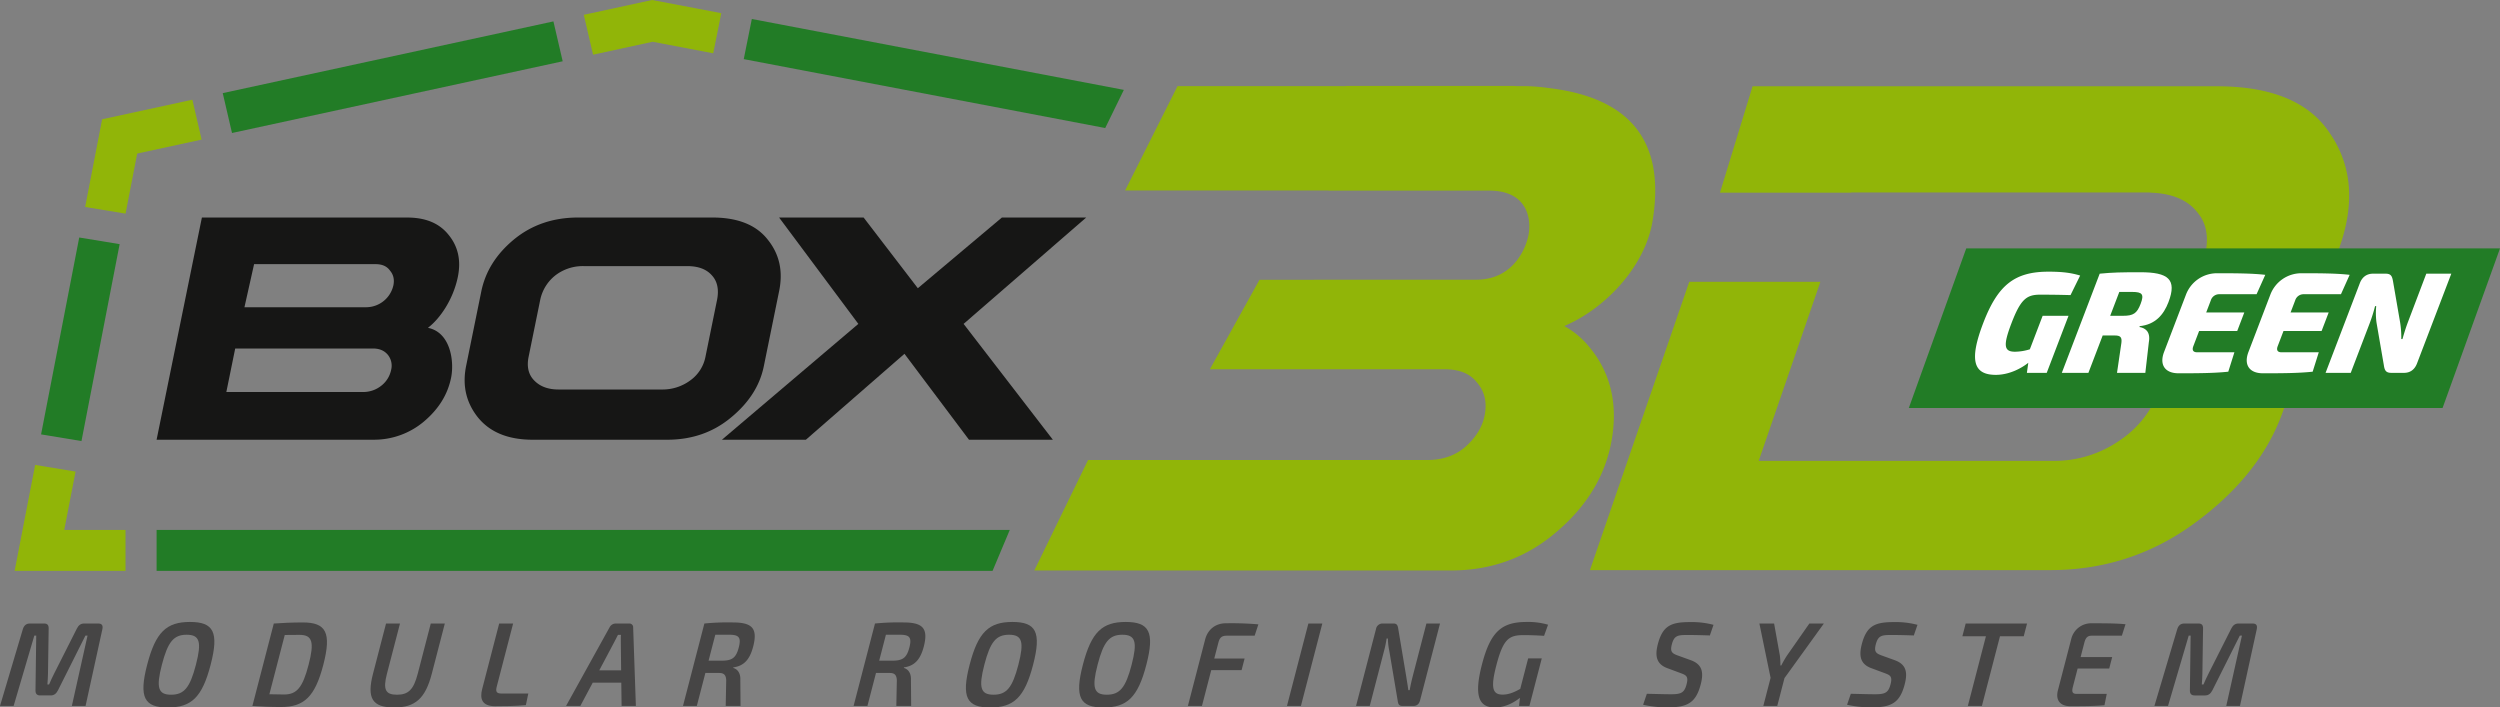
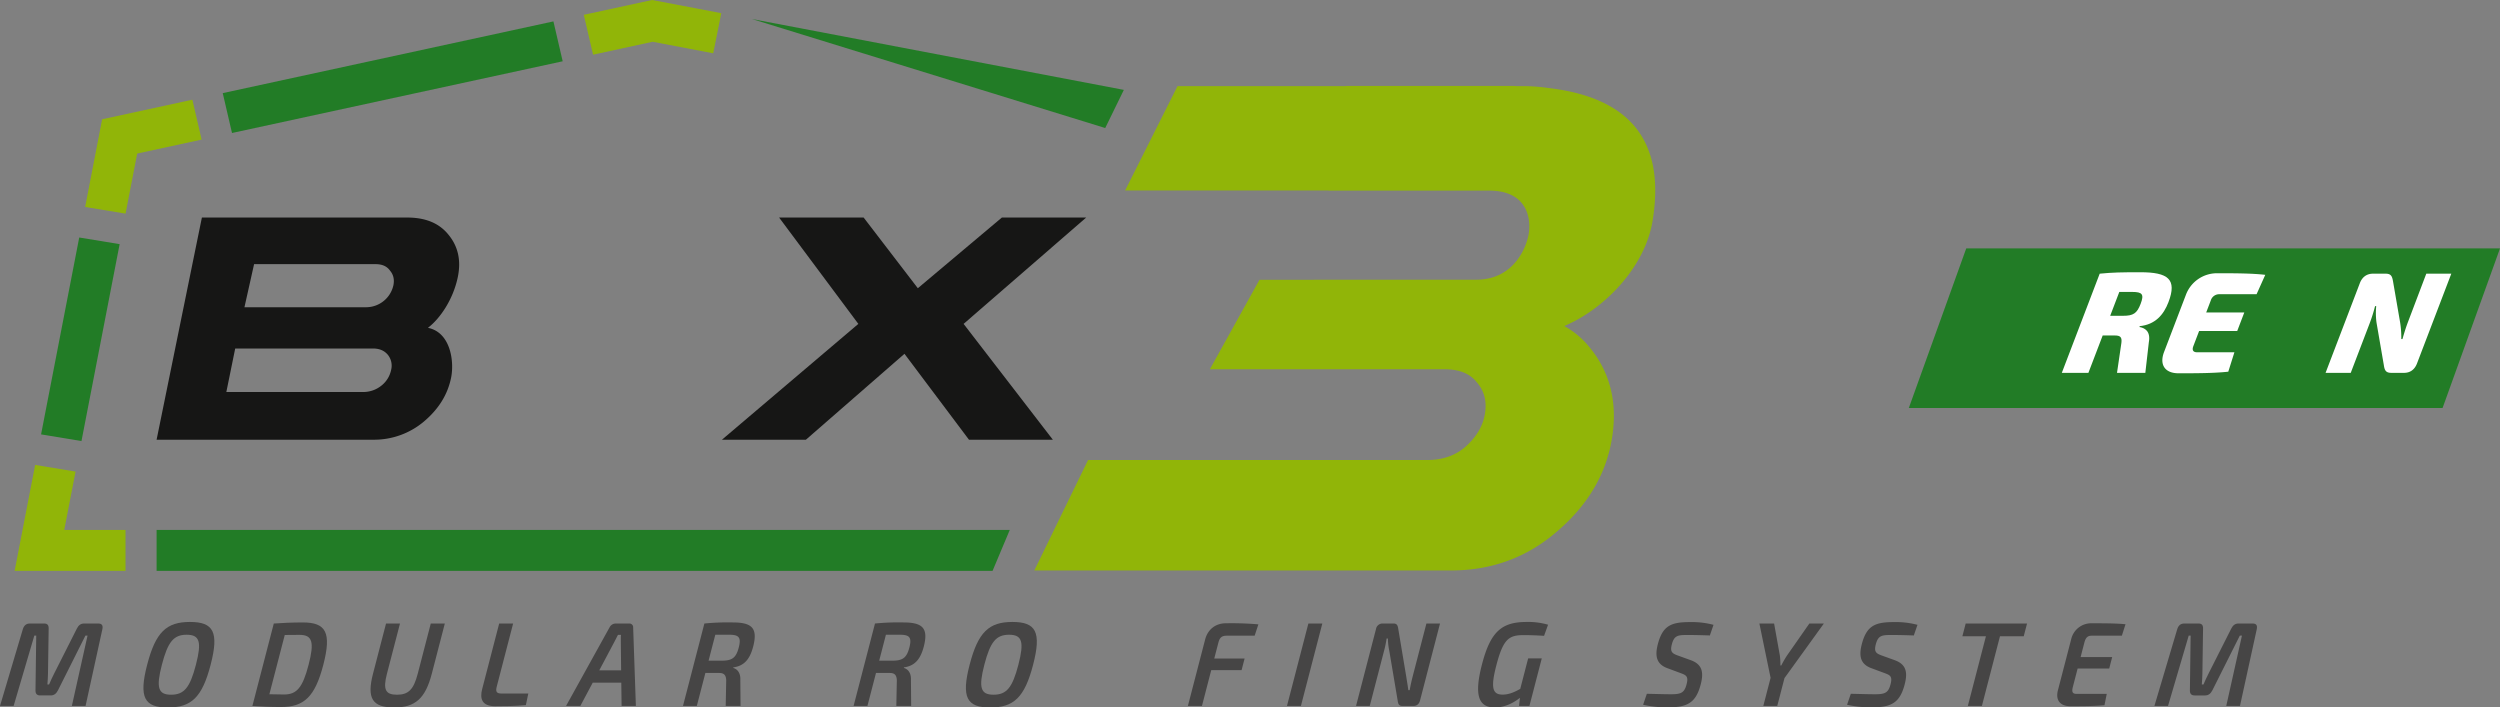
<svg xmlns="http://www.w3.org/2000/svg" width="1641.526" height="464.55" viewBox="0 0 1641.526 464.55">
  <rect x="0" y="0" width="1641.526" height="464.55" fill="#808080" stroke="none" />
  <g id="Raggruppa_30622" data-name="Raggruppa 30622" transform="translate(-1247 2152.324)">
    <path id="Tracciato_29876" data-name="Tracciato 29876" d="M531.881,763.137q20.875,24.928,14.994,60.524-5.791,34.834-35.705,60.52c-19.86,17.352-43.277,25.893-69.94,25.893h-273.6l35.3-72.533H427c9.732-.267,17.818-3.338,24.248-9.144,6.879-6.341,10.959-13.345,12.256-21.153,1.377-8.273-.405-15.079-5.3-20.687-4.5-5.806-11.607-8.605-21.3-8.605H282.912l32.565-58.721h35.547l.012-.069H457.752c24.7,0,33.011-21.088,34.506-30.094s-.077-28.425-26.083-28.425H360.769l.012-.069H227.258l34.413-68.53h110.5l.024-.134H481.319c1.017,0,1.88.069,2.816.134h4.007a117.292,117.292,0,0,1,17.271,1.272c62.728,7.406,75.28,44.505,68.133,87.479-4.959,29.827-30.848,56.72-56.177,67.995-.567.336-1.183.535-1.738.8a55.348,55.348,0,0,1,16.25,13.544" transform="translate(1758.508 -2687.823)" fill="#91b508" />
-     <path id="Tracciato_29877" data-name="Tracciato 29877" d="M756.157,661.834A70.332,70.332,0,0,0,743.9,623.4c-13.418-20.885-38.266-31.427-74.473-31.427H364.469l-21.412,69.863h86.1l.045-.134H623.408a19.767,19.767,0,0,1,2.868.134c14.018.535,24.28,5,30.536,13.281,6.859,8.2,7.864,19.885,2.759,34.7l-27.748,80.542a66.879,66.879,0,0,1-26.816,34.5,75.014,75.014,0,0,1-42.313,13.078h-194.2L409,720.353H322.9L257.678,909.66h302.3c35.62,0,67.736-10.542,96.335-32.027,28.413-21.152,47.219-45.51,56.671-72.934l37.127-107.768c4.3-12.479,6.353-24.155,6.045-35.1" transform="translate(2033.286 -2687.643)" fill="#91b508" />
-     <path id="Tracciato_29878" data-name="Tracciato 29878" d="M274.256,627.672c-7.548-9.59-19.641-14.431-36.268-14.431H149.8q-24.588,0-42.151,14.431c-11.6,9.626-18.722,20.934-21.408,34.109L76.3,710.573c-2.617,12.839-.085,24.057,7.681,33.862,7.965,9.841,19.921,14.711,36.078,14.711h88.187c16.4,0,30.333-4.87,42.111-14.711,11.709-9.683,18.811-20.9,21.379-33.493l10.088-49.5c2.662-13.054.13-24.272-7.568-33.773m-40.749,76.649a25.036,25.036,0,0,1-9.987,15.841,30.663,30.663,0,0,1-18.653,6.008H136.986c-6.859,0-12.211-1.961-16.072-6.008-3.707-3.8-4.922-9.006-3.606-15.472l7.661-37.573A27.6,27.6,0,0,1,134.98,651.15a29.534,29.534,0,0,1,18.519-6.008h67.882c7.228,0,12.584,1.961,16.206,6.008,3.569,3.829,4.8,9.132,3.5,15.967Z" transform="translate(1476.782 -2622.739)" fill="#161615" />
    <path id="Tracciato_29879" data-name="Tracciato 29879" d="M275.691,683.084l80.51-69.843H300.835l-55.2,46.429-35.6-46.429h-55.5l52.037,69.843L117,759.145h55.132l64.73-56.416,42.362,56.416h55.067Z" transform="translate(1604.021 -2622.74)" fill="#161615" />
    <path id="Tracciato_29880" data-name="Tracciato 29880" d="M659.837,723.017H309.36l37.7-104.77H697.536Z" transform="translate(2190.991 -2607.462)" fill="#227c26" />
-     <path id="Tracciato_29881" data-name="Tracciato 29881" d="M367.17,688.449H354.141l.924-6.608c-4.489,3.585-12.466,7.925-21.343,7.925-14.82,0-17.526-9.716-8.261-33.971,9.659-25.285,20.833-33.777,42.921-33.777,9.059,0,14.812.75,20.735,2.544L382.8,637.4c-6.725-.187-12.636-.284-20-.284-8.877,0-12.766,3.018-18.823,18.871-5.587,14.63-4.837,18.592,2.342,18.592a33.779,33.779,0,0,0,9.768-1.6l8.4-21.987H381.48Z" transform="translate(2223.733 -2595.957)" fill="#fff" />
    <path id="Tracciato_29882" data-name="Tracciato 29882" d="M370.4,688.168l2.869-19.629c.5-3.776-.673-4.906-4.258-4.906h-8.022l-9.375,24.535H334.156l24.872-65.114c8.625-.847,14.33-.944,26.695-.944,18.219,0,24.232,4.534,18.462,19.633-3.2,8.395-8.743,14.719-18.859,15.756l-.215.567c3.277.567,7.519,2.544,6.187,10l-2.3,20.1Zm4.019-37.463c6.7,0,9.108-1.6,11.486-7.835s1.2-7.827-5.5-7.827h-8.5l-5.984,15.663Z" transform="translate(2266.653 -2595.676)" fill="#fff" />
    <path id="Tracciato_29883" data-name="Tracciato 29883" d="M393.74,686.914c-9.646,1.041-21.918,1.041-32.679,1.041-8.877,0-12.7-5.571-9.489-13.969l14.419-37.747a21.776,21.776,0,0,1,20.156-13.965c10.76,0,23.036,0,31.885,1.041l-5.713,12.733H387.874a5.737,5.737,0,0,0-5.611,4.06l-3.026,7.929h25.018l-4.651,12.17H374.585l-3.784,9.91c-1.009,2.642-.134,4.056,2.508,4.056h24.446Z" transform="translate(2316.372 -2595.179)" fill="#fff" />
-     <path id="Tracciato_29884" data-name="Tracciato 29884" d="M407.415,686.914c-9.646,1.041-21.918,1.041-32.679,1.041-8.877,0-12.7-5.571-9.488-13.969l14.419-37.747a21.776,21.776,0,0,1,20.156-13.965c10.761,0,23.036,0,31.885,1.041l-5.713,12.733H401.549a5.737,5.737,0,0,0-5.611,4.06l-3.026,7.929h25.018l-4.651,12.17H388.26l-3.784,9.91c-1.009,2.642-.134,4.056,2.508,4.056H411.43Z" transform="translate(2358.101 -2595.179)" fill="#fff" />
    <path id="Tracciato_29885" data-name="Tracciato 29885" d="M436.958,681.23c-1.548,4.056-4.456,6.227-8.516,6.227h-8.4c-3.679,0-4.412-1.791-4.906-5.19l-4.809-27.93a47.541,47.541,0,0,1-.178-10.667h-.758a101.736,101.736,0,0,1-3.492,11.138l-12.474,32.65H376.9L399.4,628.57c1.548-4.051,4.55-6.227,8.609-6.227h8.305c3.683,0,4.315,1.795,4.906,5.194l4.643,26.893a63.916,63.916,0,0,1,.762,10.85h.758c1.1-3.869,2.224-7.548,3.7-11.417l11.944-31.52h16.429Z" transform="translate(2397.095 -2594.965)" fill="#fff" />
    <path id="Tracciato_29886" data-name="Tracciato 29886" d="M64.6,679.041c2.342,0,3.172,1.329,2.593,3.841L56.185,733.164H47.179l10.307-46.2H56.092L38.031,722.967c-1.066,2.119-2.613,3.29-4.663,3.29H26.334c-2.123,0-3.067-1.171-3.03-3.29l.486-36.005H22.542l-13.6,46.2H0l14.958-50.282c.725-2.512,2.244-3.841,4.59-3.841h9.521c2.05,0,2.937,1.1,2.881,3.29l-.434,29.34c0,2.512-.239,4.862-.381,7.374h1.1c1.09-2.512,2.139-4.862,3.472-7.451l14.776-29.263c1.082-2.192,2.613-3.29,4.663-3.29Z" transform="translate(1247 -2421.955)" fill="#464545" />
    <path id="Tracciato_29887" data-name="Tracciato 29887" d="M67.382,706.875c-5.579,21.493-12.709,28.081-28.166,28.081-15.387,0-19.1-6.588-13.52-28.081s12.713-28.089,28.1-28.089c15.456,0,19.167,6.588,13.584,28.089m-32.014,0c-3.91,15.059-2.471,19.686,6.029,19.686,8.569,0,12.41-4.626,16.319-19.686s2.471-19.694-6.1-19.694c-8.5,0-12.341,4.626-16.25,19.694" transform="translate(1317.93 -2422.73)" fill="#464545" />
    <path id="Tracciato_29888" data-name="Tracciato 29888" d="M87.488,706.637c-5.5,21.181-12.705,27.769-27.866,27.769-7.329,0-13.252-.32-18.718-.7l14.05-54.127c5.672-.393,11.688-.709,19.086-.709,15.16,0,18.944,6.588,13.447,27.772m-9.671,0c3.869-14.909,2.455-19.613-5.895-19.613-3.739,0-6.835.077-9.764.077l-10.1,38.91c2.836.077,6.037.158,9.7.158,8.35,0,12.187-4.631,16.056-19.532" transform="translate(1371.819 -2422.492)" fill="#464545" />
    <path id="Tracciato_29889" data-name="Tracciato 29889" d="M100.281,711.983c-4.193,16.161-10.817,22.2-24.661,22.2-14.435,0-18.138-6.037-13.945-22.2l8.553-32.942h9.16l-8.557,32.942c-2.706,10.436-1.017,13.807,6.6,13.807,7.475,0,10.91-3.371,13.621-13.807L99.6,679.041h9.229Z" transform="translate(1430.25 -2421.955)" fill="#464545" />
    <path id="Tracciato_29890" data-name="Tracciato 29890" d="M88.145,720.536c-.855,3.29-.061,4.473,3.164,4.473h17.579l-1.608,7.609c-6.535.624-13.443.7-20.253.7-8.427,0-10.133-4.708-8.443-11.219l11.178-43.062h9.156Z" transform="translate(1485.003 -2421.955)" fill="#464545" />
    <path id="Tracciato_29891" data-name="Tracciato 29891" d="M109.26,717.87l-8.143,15.294H91.738l28.542-51.538a4.6,4.6,0,0,1,3.97-2.585h8.933a2.435,2.435,0,0,1,2.625,2.585l1.783,51.538h-9.375l-.2-15.294Zm18.446-26.756c.016-1.487-.065-3.132.1-4.627h-1.977l-2.374,4.627-9.906,18.673h14.358Z" transform="translate(1526.932 -2421.955)" fill="#464545" />
    <path id="Tracciato_29892" data-name="Tracciato 29892" d="M138.746,733.7l.328-16.793c-.109-3.525-1.523-4.862-4.6-4.862h-9.083L119.773,733.7H110.69l14.05-54.127a155.063,155.063,0,0,1,18.572-.709c12.454,0,16.664,3.529,13.467,15.849-2.1,8.079-5.789,12.709-13,13.649l-.1.389c2.33.632,4.91,2.824,4.663,8l.146,16.951Zm-2.172-29.734c6.466-.077,9.006-1.957,10.736-8.629s.13-8.395-6.316-8.395h-9.083l-4.42,17.024Z" transform="translate(1584.763 -2422.492)" fill="#464545" />
    <path id="Tracciato_29893" data-name="Tracciato 29893" d="M166.4,733.7l.328-16.793c-.109-3.525-1.523-4.862-4.6-4.862h-9.083L147.424,733.7h-9.083l14.05-54.127a155.064,155.064,0,0,1,18.572-.709c12.454,0,16.663,3.529,13.467,15.849-2.1,8.079-5.789,12.709-13,13.649l-.1.389c2.33.632,4.91,2.824,4.663,8l.146,16.951Zm-2.172-29.734c6.466-.077,9.006-1.957,10.736-8.629s.13-8.395-6.316-8.395h-9.083l-4.42,17.024Z" transform="translate(1669.138 -2422.492)" fill="#464545" />
    <path id="Tracciato_29894" data-name="Tracciato 29894" d="M200.678,706.875c-5.579,21.493-12.709,28.081-28.166,28.081-15.387,0-19.1-6.588-13.52-28.081s12.713-28.089,28.1-28.089c15.456,0,19.167,6.588,13.584,28.089m-32.014,0c-3.91,15.059-2.471,19.686,6.028,19.686,8.569,0,12.41-4.626,16.319-19.686s2.471-19.694-6.1-19.694c-8.5,0-12.341,4.626-16.25,19.694" transform="translate(1724.673 -2422.73)" fill="#464545" />
-     <path id="Tracciato_29895" data-name="Tracciato 29895" d="M219.032,706.875c-5.579,21.493-12.709,28.081-28.166,28.081-15.387,0-19.1-6.588-13.52-28.081s12.713-28.089,28.1-28.089c15.456,0,19.167,6.588,13.584,28.089m-32.014,0c-3.91,15.059-2.471,19.686,6.029,19.686,8.569,0,12.41-4.626,16.319-19.686s2.471-19.694-6.1-19.694c-8.5,0-12.341,4.626-16.25,19.694" transform="translate(1780.679 -2422.73)" fill="#464545" />
    <path id="Tracciato_29896" data-name="Tracciato 29896" d="M218.044,687.156c-3.225,0-4.627,1.175-5.5,4.55l-2.706,10.432h19.925l-1.977,7.613H207.859l-6.109,23.535H192.52l11.32-43.618C205.614,682.85,210.861,679,217.452,679a207.048,207.048,0,0,1,21.355.705l-2.447,7.451Z" transform="translate(1834.461 -2422.077)" fill="#464545" />
    <path id="Tracciato_29897" data-name="Tracciato 29897" d="M208.578,733.164l14.05-54.123h9.156l-14.05,54.123Z" transform="translate(1883.461 -2421.955)" fill="#464545" />
    <path id="Tracciato_29898" data-name="Tracciato 29898" d="M261.8,729.557c-.608,2.35-2.107,3.61-4.307,3.61h-7.252c-1.977,0-2.759-.944-3.039-2.986L241.612,697a40.452,40.452,0,0,1-.908-8.079h-.875a65.374,65.374,0,0,1-1.681,8.152l-9.367,36.09h-9.01l13.114-50.521a4.322,4.322,0,0,1,4.38-3.606h7.106c1.981,0,2.686.944,3.039,2.978l5.4,32.241c.34,2.354.952,5.648,1.3,8.549h.879c.555-2.974,1.163-5.878,1.912-8.783l9.083-34.984h8.937Z" transform="translate(1917.615 -2421.958)" fill="#464545" />
    <path id="Tracciato_29899" data-name="Tracciato 29899" d="M273.255,733.936H266.44l.579-5.332c-3.423,2.743-9.411,6.349-16.449,6.349-11.206,0-13.54-8.784-8.467-28.315,5.619-21.651,13.017-27.849,29.353-27.849a46.441,46.441,0,0,1,14.038,1.807l-2.625,7.3c-4.683-.316-9.772-.474-13.212-.474-9.6,0-13.52,2.119-18.1,19.767-3.768,14.512-2.739,19.3,4.072,19.3,4.25,0,8-1.726,11.6-3.768l5.19-20h8.937Z" transform="translate(1977.981 -2422.727)" fill="#464545" />
    <path id="Tracciato_29900" data-name="Tracciato 29900" d="M312.524,680.611l-2.4,6.985c-4.136-.158-9.958-.316-14.938-.316-6.154,0-8.528.393-10.035,6.2-1.24,4.781.158,5.882,3.768,7.216l8.905,3.217c7.276,2.747,8.37,7.844,6.312,15.764-3.2,12.32-8.913,15.144-21.878,15.144a72.625,72.625,0,0,1-15.963-1.726l2.459-7.215c9.537.231,12.45.312,15.963.312,6.6,0,8.69-1.025,10.137-6.587,1.284-4.947-.158-5.887-3.5-7.143l-9.29-3.452c-6.794-2.589-8.2-7.609-6.1-15.683,3.217-12.4,9.039-14.516,21.124-14.516a55.45,55.45,0,0,1,15.432,1.8" transform="translate(2059.586 -2422.666)" fill="#464545" />
    <path id="Tracciato_29901" data-name="Tracciato 29901" d="M296.874,733.164h-9.156l4.785-18.438-7.362-35.685h9.667l3.776,21.019a48.683,48.683,0,0,1,.356,6.51h.583a72.823,72.823,0,0,1,3.747-6.51l14.687-21.019h9.525l-25.864,35.843Z" transform="translate(2117.087 -2421.955)" fill="#464545" />
    <path id="Tracciato_29902" data-name="Tracciato 29902" d="M345.58,680.611l-2.4,6.985c-4.136-.158-9.958-.316-14.937-.316-6.154,0-8.528.393-10.036,6.2-1.24,4.781.158,5.882,3.768,7.216l8.909,3.217c7.272,2.747,8.366,7.844,6.308,15.764-3.2,12.32-8.913,15.144-21.878,15.144a72.626,72.626,0,0,1-15.963-1.726l2.459-7.215c9.537.231,12.45.312,15.963.312,6.6,0,8.69-1.025,10.137-6.587,1.284-4.947-.158-5.887-3.5-7.143l-9.29-3.452c-6.794-2.589-8.2-7.609-6.1-15.683,3.217-12.4,9.039-14.516,21.124-14.516a55.449,55.449,0,0,1,15.432,1.8" transform="translate(2160.454 -2422.666)" fill="#464545" />
    <path id="Tracciato_29903" data-name="Tracciato 29903" d="M342.728,687.431l-11.871,45.733h-9.229L333.5,687.431h-15.46l2.18-8.39h40.292l-2.18,8.39Z" transform="translate(2217.471 -2421.956)" fill="#464545" />
    <path id="Tracciato_29904" data-name="Tracciato 29904" d="M364.428,732.809c-6.831.632-15.035.632-22.433.632-6.669,0-9.748-3.922-8.176-10.279l8.8-33.89A13.491,13.491,0,0,1,356.126,679c7.4,0,15.606,0,22.109.624l-2.394,7.528H356.061c-2.638,0-3.966,1.175-4.842,4.55l-2.463,9.492h20.731l-1.953,7.536H346.8l-3.136,12.077c-.875,3.375-.158,4.55,2.475,4.55h19.783Z" transform="translate(2264.393 -2422.074)" fill="#464545" />
    <path id="Tracciato_29905" data-name="Tracciato 29905" d="M413.757,679.041c2.342,0,3.172,1.329,2.593,3.841l-11,50.282h-9.01l10.307-46.2h-1.394l-18.061,36.005c-1.062,2.119-2.609,3.29-4.663,3.29H375.5c-2.127,0-3.067-1.171-3.031-3.29l.482-36.005H371.7l-13.6,46.2h-8.937l14.954-50.282c.729-2.512,2.245-3.841,4.59-3.841h9.521c2.05,0,2.937,1.1,2.88,3.29l-.433,29.34c0,2.512-.239,4.862-.381,7.374h1.1c1.09-2.512,2.139-4.862,3.472-7.451l14.776-29.263c1.082-2.192,2.613-3.29,4.663-3.29Z" transform="translate(2312.44 -2421.955)" fill="#464545" />
    <path id="Tracciato_29906" data-name="Tracciato 29906" d="M2.37,722.9H75.182V696.023H34.956l7.426-38.314-26.533-4.372Z" transform="translate(1254.232 -2500.388)" fill="#91b508" />
    <path id="Tracciato_29907" data-name="Tracciato 29907" d="M574.283,690.75l11.3-26.877H25.379V690.75Z" transform="translate(1324.443 -2468.239)" fill="#227c26" />
    <path id="Tracciato_29908" data-name="Tracciato 29908" d="M24.957,606.994,13.8,664.577l26.533,4.375,7.641-39.445,42.305-9.177-6.085-26.185Z" transform="translate(1289.109 -2681.004)" fill="#91b508" />
    <path id="Tracciato_29909" data-name="Tracciato 29909" d="M36.1,628.546l6.085,26.185,217.128-47.09-6.085-26.184Z" transform="translate(1357.151 -2719.728)" fill="#227c26" />
    <path id="Tracciato_29910" data-name="Tracciato 29910" d="M6.656,745.767l26.533,4.372L58.243,620.85,31.71,616.478Z" transform="translate(1267.311 -2612.861)" fill="#227c26" />
-     <path id="Tracciato_29911" data-name="Tracciato 29911" d="M357.877,652.656l12.231-25.046L125.835,581.067l-5.3,26.351Z" transform="translate(1614.82 -2720.917)" fill="#227c26" />
+     <path id="Tracciato_29911" data-name="Tracciato 29911" d="M357.877,652.656l12.231-25.046L125.835,581.067Z" transform="translate(1614.82 -2720.917)" fill="#227c26" />
    <path id="Tracciato_29912" data-name="Tracciato 29912" d="M139.472,577.988l-44.857,9.728L100.7,613.9l39.141-8.488,39.761,7.58,5.3-26.351Z" transform="translate(1535.71 -2730.312)" fill="#91b508" />
    <path id="Tracciato_30051" data-name="Tracciato 30051" d="M223.19,652.163c2.159-10.6.239-19.735-5.931-27.364-6.081-7.754-15.144-11.555-27.319-11.555H55.121l-6.247,30.613h0l-5.761,28.267.028.021h-.036L25.379,759.121H167.864a50.7,50.7,0,0,0,33.169-12.045c9.671-8.212,15.48-17.68,17.717-28.656,2.216-10.878-.454-29.875-15.221-32.76,8.075-6.126,16.668-18.815,19.662-33.5m-43.82,61.168a17.6,17.6,0,0,1-6.255,10.177,18.877,18.877,0,0,1-11.782,4.291H71.172l5.822-28.563h90.464c4.282,0,7.507,1.41,9.76,4.137a11.377,11.377,0,0,1,2.151,9.958m1.479-55.5a18.4,18.4,0,0,1-17.7,14.31H83.063l6.328-28.287h79.886c4.181,0,7.382,1.382,9.4,4.29,2.269,2.67,2.949,5.887,2.176,9.687" transform="translate(1324.442 -2622.727)" fill="#161615" />
  </g>
</svg>